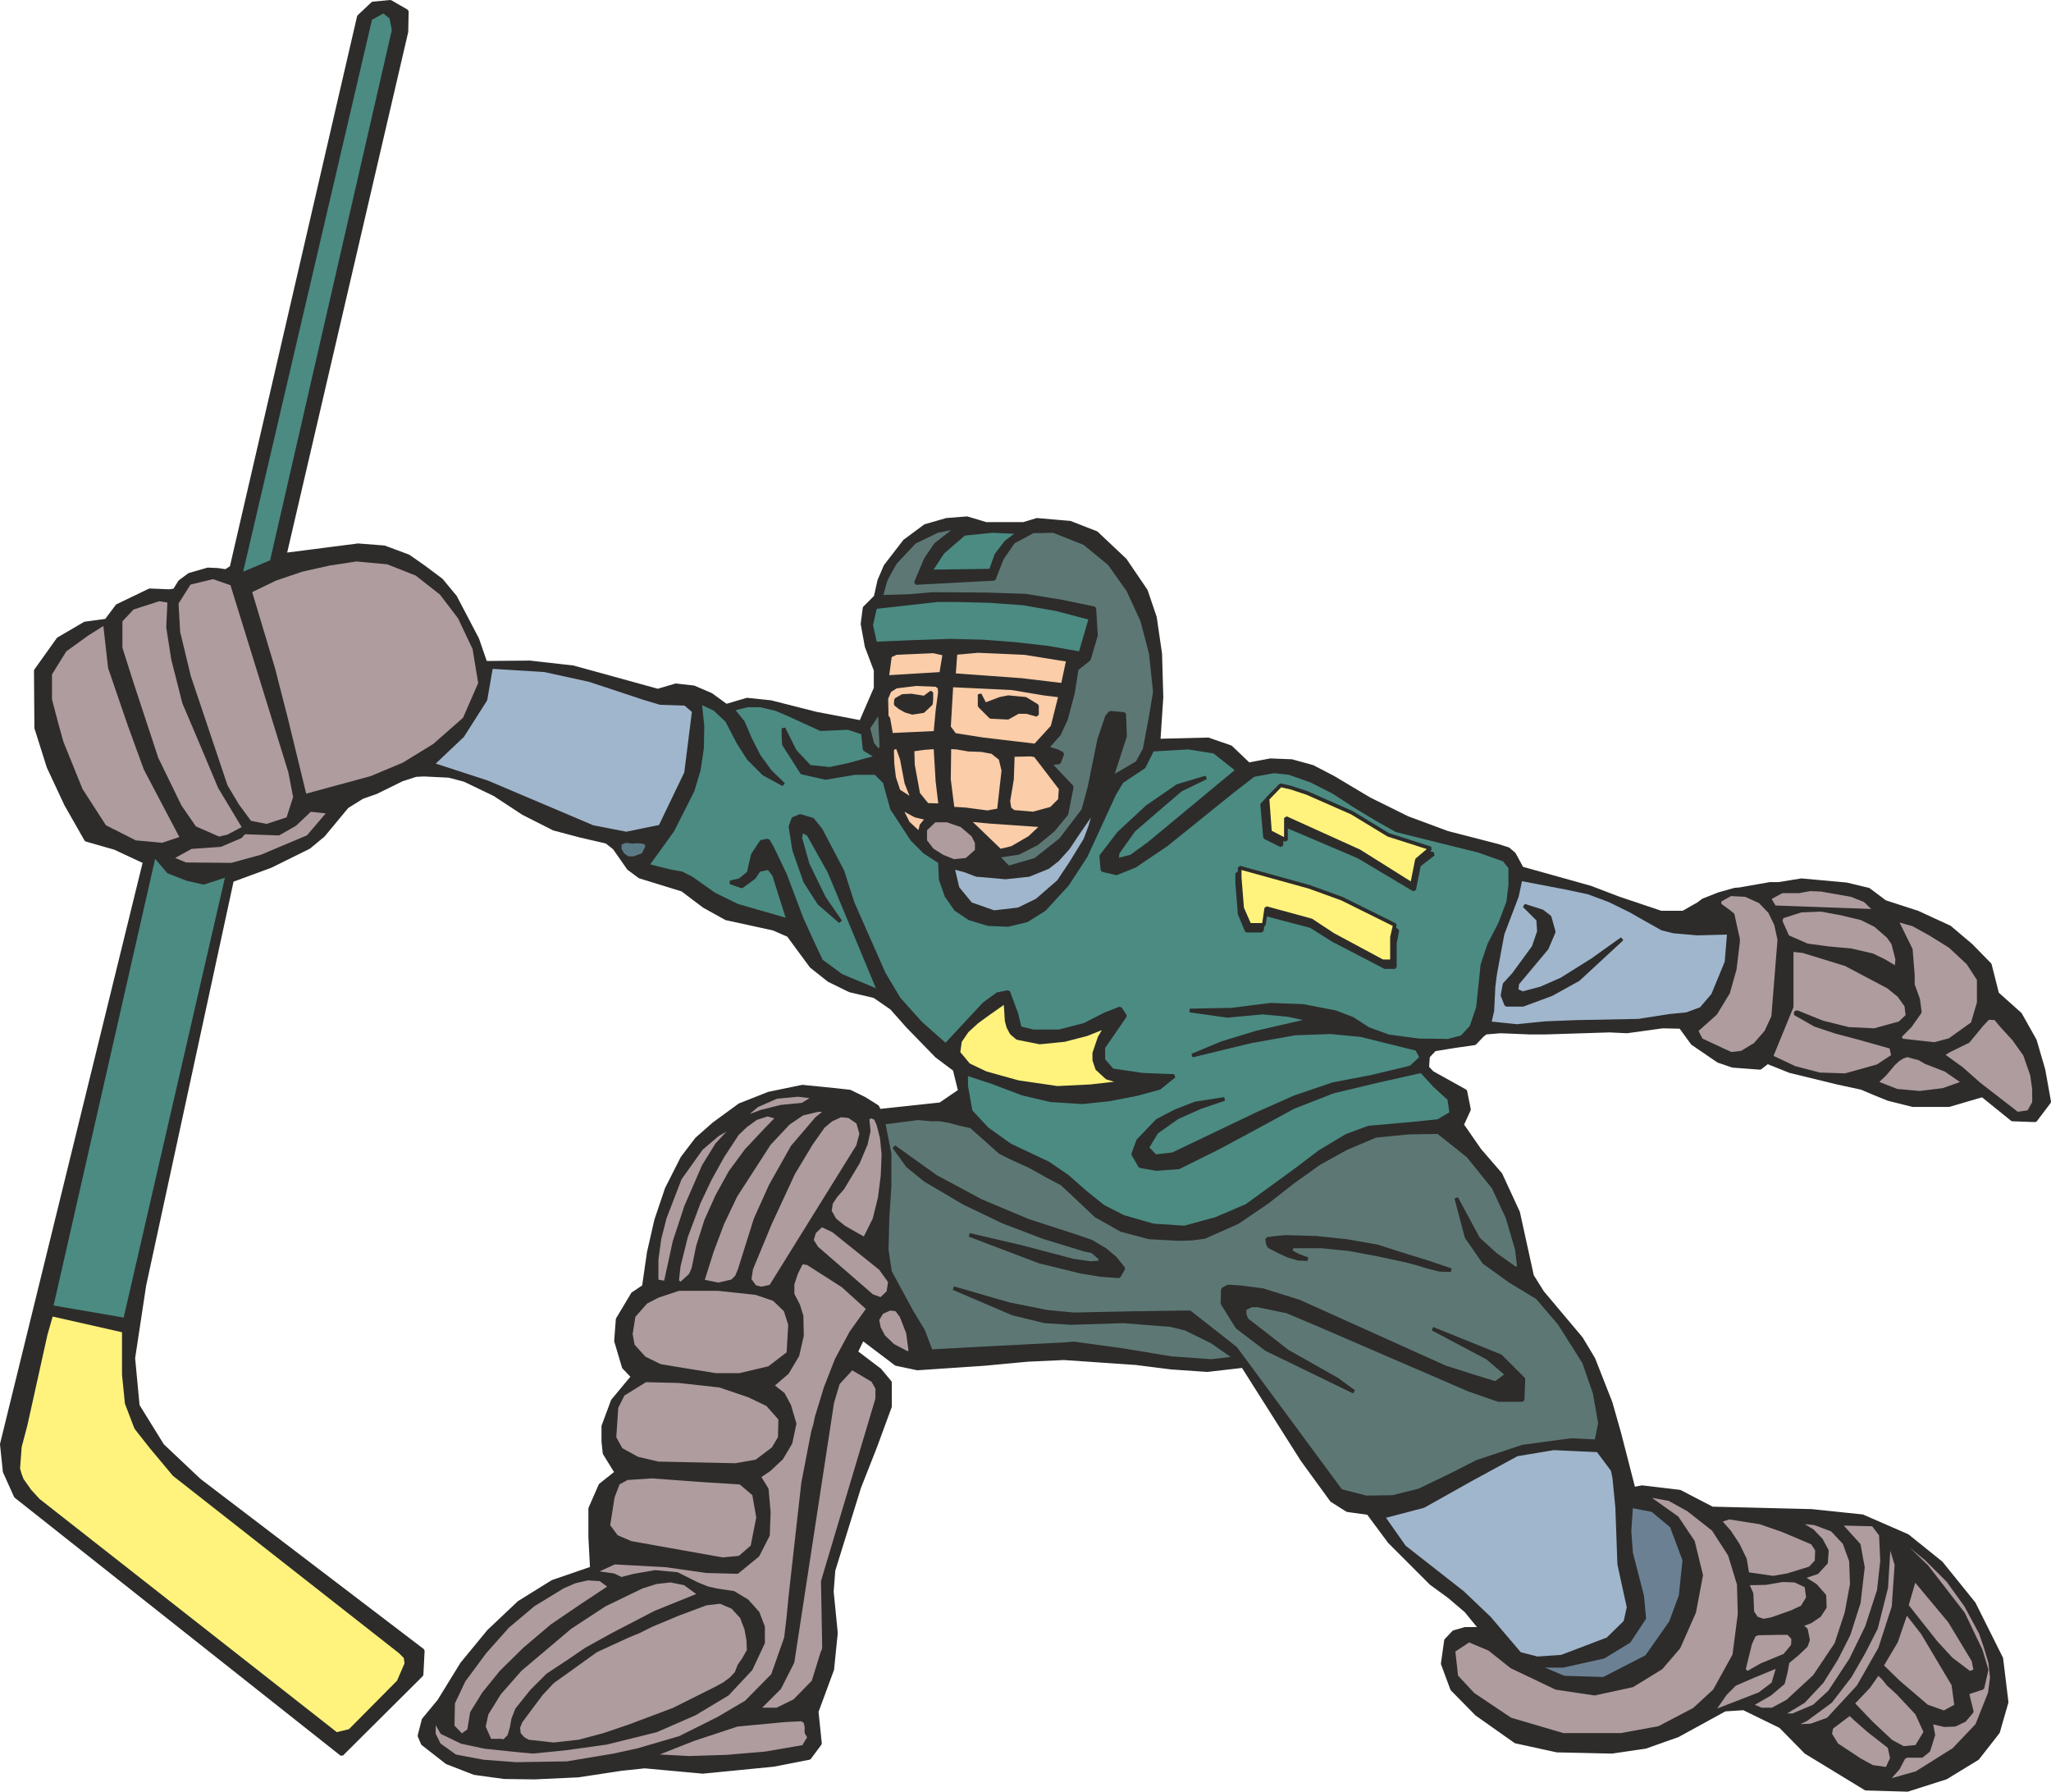
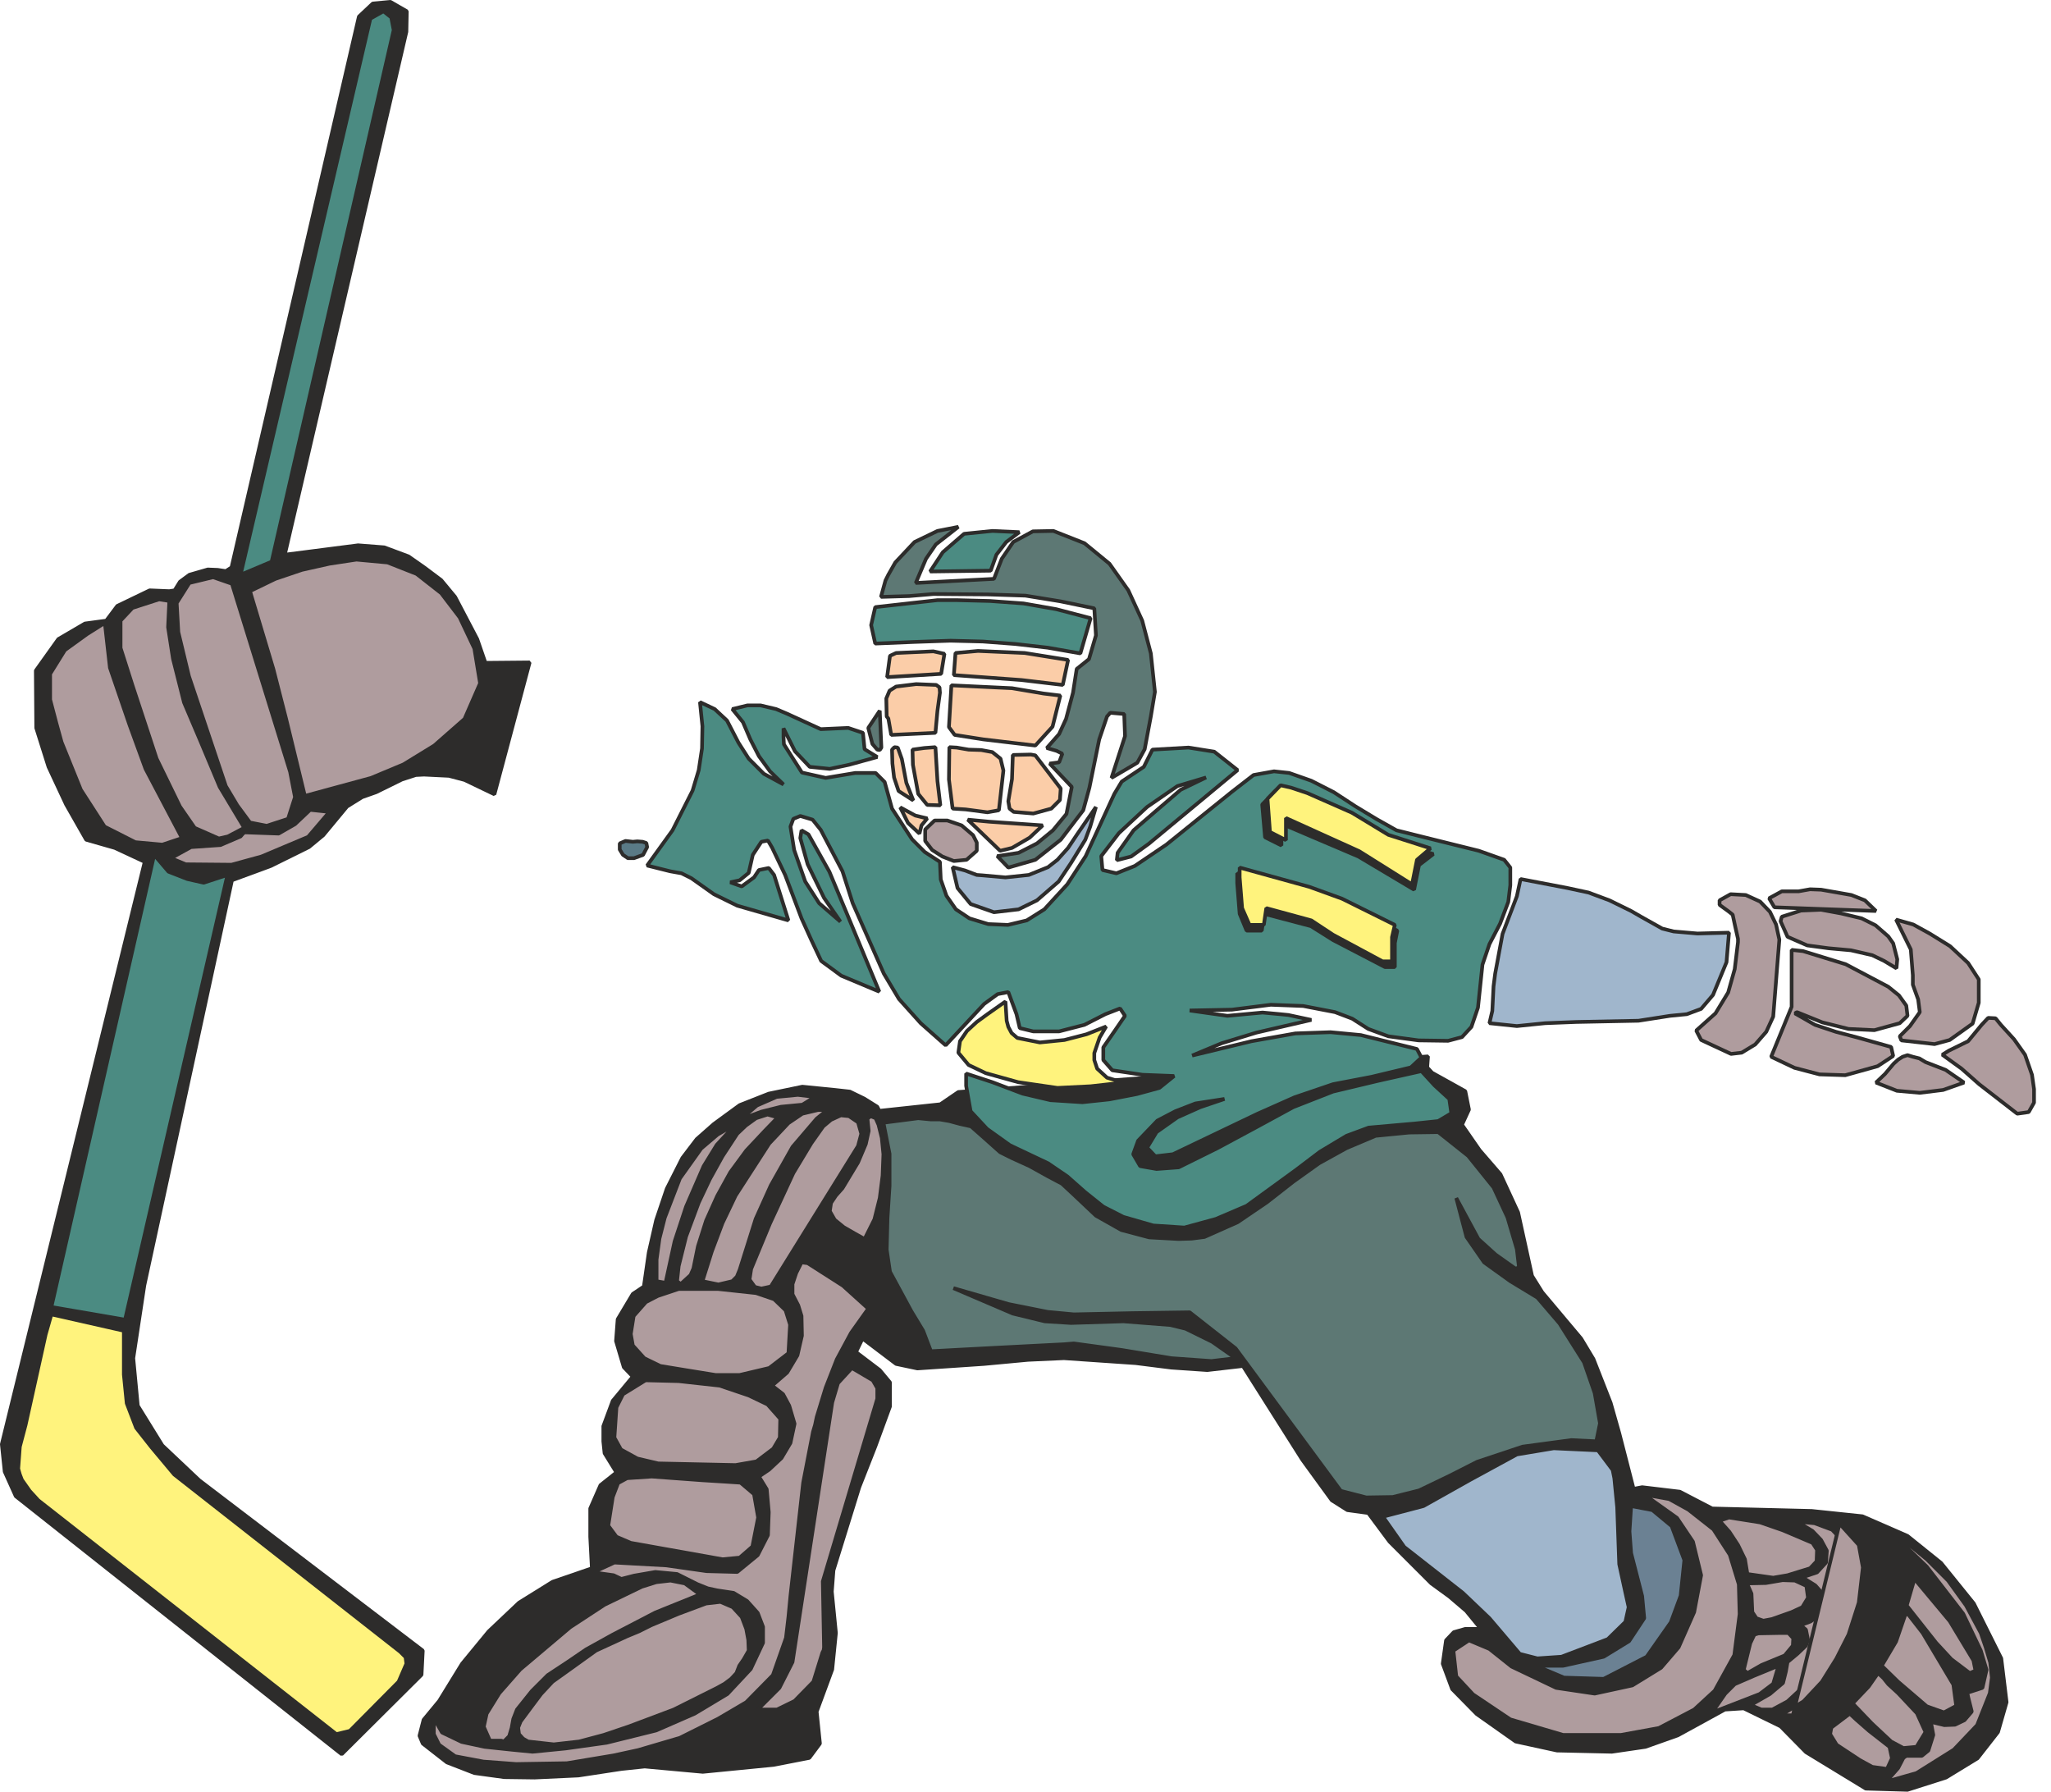
<svg xmlns="http://www.w3.org/2000/svg" width="480.855" height="419.998" viewBox="0 0 360.641 314.998">
-   <path d="m305.486 355.353 4.608 1.8 5.04 4.752 3.672 5.4 1.584 4.68.936 6.408.216 7.632-.504 7.632 8.712-.216 3.96 1.368 3.168 3.024 3.816-.72 3.744.144 3.672 1.008 3.6 1.872 6.408 3.816 6.696 3.312 6.984 2.592 8.928 2.304 1.8.576 1.008.864 1.368 2.52 12.096 3.384 4.896 1.872 7.488 2.52h3.888l2.664-1.512.864-.648 2.736-1.08 2.808-.792.864-.072 5.328-.936h1.512l4.032-.648 7.92.72 3.888.936 2.88 2.16 5.76 1.872 5.616 2.592 3.744 3.168 3.312 3.384 1.296 5.112 4.032 3.6 2.592 4.608 1.512 5.184 1.008 5.616-2.448 3.24-4.032-.144-5.256-4.248-5.904 1.728h-6.336l-4.32-1.08-2.304-.936-2.376-1.008-4.32-.936-8.28-2.016-3.96-1.584-1.296 1.008-4.824-.36-2.52-.864-4.536-3.096-2.088-2.88-3.168-.072-6.264.864-3.096-.144-11.304.36h-2.664l-5.184-.216-2.592.216-.576.432-1.368 1.44-3.528.504-3.528.576-1.152 1.224-82.224 6.408-1.008-4.104-3.168-2.376-5.112-5.256-2.808-3.168-3.024-2.088-4.32-1.008-3.672-1.8-3.096-2.448-4.032-5.472-2.664-1.152-8.28-1.8-3.888-2.16-3.816-2.88-7.488-2.304-1.944-1.44-2.52-3.6-1.368-1.08-4.68-1.08-4.608-1.224-5.4-2.736-5.04-3.312 6.192-23.184 7.632.864 14.904 4.104 3.168-.936 3.168.36 3.024 1.296 2.664 1.944 3.672-1.08 4.176.432 7.92 2.016 7.92 1.512 2.592-5.976v-3.168l-1.584-4.176-.72-3.96.36-2.808 1.656-1.656.288-.288.648-2.88 1.08-2.52 3.384-4.392 3.6-2.664 3.744-1.08 3.6-.288 3.384 1.008h6.552l2.376-.72z" style="fill:#2d2c2b;stroke:#2d2c2b;stroke-width:.648;stroke-linejoin:bevel;stroke-miterlimit:10.433" transform="translate(-117.316 -263.446)" />
  <path d="m368.27 451.113.864.936 5.832 3.24.648 3.24-1.224 2.664 3.096 4.464 3.672 4.248 3.096 6.696 2.448 11.16 1.8 2.88 6.84 8.136 2.16 3.6 3.024 7.704 1.512 5.328 2.52 9.792 1.512-.288 6.624.792 5.688 2.952 17.496.432 8.928.936 7.92 3.456 5.904 4.752 5.76 7.128 4.824 9.648.936 7.704-1.512 5.256-3.6 4.608-5.544 3.384-6.768 2.16-7.344-.216-10.512-6.408-4.464-4.536-6.48-3.168-3.312.216-8.28 4.536-5.688 2.016-5.904.864-9.648-.216-7.272-1.584-6.84-4.824-4.32-4.392-1.656-4.464.576-4.104 1.368-1.44 2.016-.576h2.736l-2.592-3.168-2.952-2.52-3.168-2.304-7.344-7.344-3.744-5.04-3.672-.504-2.736-1.728-5.184-7.128-10.44-16.488-6.264.72-6.336-.432-6.264-.792-12.6-.864-6.336.288-7.704.72-11.736.792-3.744-.792-5.904-4.464-1.152 2.376 4.176 3.168 1.8 2.16v4.248l-2.592 7.056-2.808 7.128-4.536 14.616-.288 3.744.72 7.272-.648 6.408-2.736 7.416.576 5.616-1.872 2.52-6.264 1.224-12.456 1.224-10.224-.936-4.104.432-7.56 1.152-7.704.36-5.328-.072-5.256-.72-4.824-1.872-4.248-3.312-.576-1.368.72-2.808 2.736-3.312 4.032-6.552 4.68-5.688 5.328-5.04 5.904-3.672 6.912-2.376-.288-5.544v-4.968l1.8-4.104 2.808-2.232-2.088-3.384-.216-2.088v-2.664l1.656-4.464 3.528-4.248-1.584-1.656-1.368-4.608.288-3.816 2.664-4.464 1.944-1.296.864-5.976 1.296-5.688 1.872-5.544 2.736-5.4 2.52-3.312 3.024-2.664 4.536-3.312 5.112-2.016 5.904-1.224 5.76.576 2.592.288 2.52 1.224 2.304 1.44.36.72 10.728-1.152 3.168-2.16 82.584-6.264zm-169.272-50.544-2.736-.72-4.392-.216-1.44.072-2.448.792-4.536 2.232-2.448.864-2.664 1.656-4.176 5.04-2.52 2.088-6.696 3.312-6.84 2.52-15.408 71.208-1.944 12.816.792 8.352 4.32 6.984 6.48 6.12 39.312 29.952-.216 4.248-14.04 13.968-57.312-45.36-1.944-4.32-.504-4.824 25.128-102.384-5.256-2.448-5.04-1.44-3.528-6.192-3.096-6.624-2.16-6.84-.072-10.08 3.96-5.544 4.68-2.736 3.744-.504 1.944-2.592 5.688-2.736 3.456.144.936-.144.936-1.512 1.656-1.224 3.24-.936 1.728.072 1.44.216 1.008-.648 22.392-96.84 2.448-2.304 3.096-.288 2.88 1.656-.072 3.6-21.384 91.944 3.384-.432 9.504-1.224 4.608.36 4.248 1.584 2.88 2.016 2.88 2.16 2.448 2.952 3.888 7.416 1.44 4.176 7.776-.072-6.192 23.184z" style="fill:#2d2c2b;stroke:#2d2c2b;stroke-width:.648;stroke-linejoin:bevel;stroke-miterlimit:10.433" transform="translate(-117.316 -263.446)" />
  <path d="m283.094 360.537-2.232 3.384 10.656-.144 1.008-2.808 1.728-2.232 2.304-1.728-4.752-.216-4.968.504z" style="fill:#4b8b82;stroke:#2d2c2b;stroke-width:.648;stroke-linejoin:bevel;stroke-miterlimit:10.433" transform="translate(-117.316 -263.446)" />
  <path d="m298.934 356.865-3.456 1.872-2.016 2.952-1.368 3.528-13.752.72 1.8-4.248 1.728-2.52 3.96-3.096-3.672.72-4.032 1.944-3.384 3.6-1.224 2.16-.504 1.008-.792 2.88 4.968-.144 4.248-.36 9.576.072 6.624.216 6.192 1.008 5.904 1.224.288 4.752-1.224 4.176-2.16 1.728-.648 4.176-1.224 4.608-1.224 2.664-2.16 2.448 1.728.504 1.008.504-.576 1.512-1.656.216 3.888 4.104-.936 4.752-2.376 2.88-2.808 2.304-3.24 1.656-3.744.576 1.944 2.016 4.752-1.368 4.464-3.528 3.96-5.184 1.08-3.96 1.728-8.496 1.368-4.032.576-.648 2.448.216.144 3.888-2.376 7.344 4.536-2.664 1.296-2.376 1.08-5.76.72-4.32-.72-6.768-1.512-5.76-2.448-5.328-3.312-4.68-4.392-3.6-5.472-2.16z" style="fill:#5d7874;stroke:#2d2c2b;stroke-width:.648;stroke-linejoin:bevel;stroke-miterlimit:10.433" transform="translate(-117.316 -263.446)" />
  <path d="M285.542 368.96h-3.384l-10.944 1.225-.72 3.168.72 3.24 6.912-.288 6.336-.216 5.688.144 5.688.432 5.688.648 5.76 1.008 1.8-6.192-6.048-1.584-5.76-1.008-5.904-.432z" style="fill:#4b8b82;stroke:#2d2c2b;stroke-width:.648;stroke-linejoin:bevel;stroke-miterlimit:10.433" transform="translate(-117.316 -263.446)" />
  <path d="m285.326 378.249-.288 3.888 11.88.864 7.272.864.936-4.392-7.632-1.224-8.208-.36zm-10.44 0-1.08.504-.504 3.744 9.504-.576.576-3.528-1.944-.432zm9.288 13.031 1.008 1.369 5.04.792 9.144 1.08 3.024-3.312 1.368-5.472-2.952-.36-5.544-.936-10.656-.504zm-2.016-2.88.432-3.167-.072-.936-.576-.432-3.528-.144-3.528.432-1.152.72-.576 1.368.072 3.168.288.36.504 2.88 7.776-.36zm3.384 6.48-1.296-.071-.072 5.688.648 5.112 2.304.144 3.816.504 2.016-.36.792-6.984-.504-2.088-1.44-1.152-1.944-.36-2.232-.072zm9.864 1.297-.144 4.248-.648 3.888.216 1.296.72.576 3.456.288 3.168-.864 1.512-1.512.144-2.016-4.464-5.832-.792-.144zm-15.552-1.224-2.088.288.072 2.664.936 5.112 1.584 1.944 2.304.072-.504-4.248-.36-5.976zm-4.536 7.56 2.592 1.656-1.224-3.096-.792-4.176-.72-2.016-.576-.072-.432.432.072 2.448.288 2.448z" style="fill:#fbcda8;stroke:#2d2c2b;stroke-width:.648;stroke-linejoin:bevel;stroke-miterlimit:10.433" transform="translate(-117.316 -263.446)" />
  <path d="m270.71 394.233.864 1.008.432.072.288-.432-.288-6.48-2.016 3.024z" style="fill:#5d7874;stroke:#2d2c2b;stroke-width:.648;stroke-linejoin:bevel;stroke-miterlimit:10.433" transform="translate(-117.316 -263.446)" />
  <path d="M283.886 407.697h-2.232l-1.656 1.584v2.016l1.224 1.584 1.8 1.152 2.016.792 2.232-.216 1.8-1.584v-1.44l-.648-1.296-2.016-1.728z" style="fill:#af9c9e;stroke:#2d2c2b;stroke-width:.648;stroke-linejoin:bevel;stroke-miterlimit:10.433" transform="translate(-117.316 -263.446)" />
  <path d="m291.302 407.913-3.816-.36 5.688 5.472 2.088-.504 3.096-1.8 2.304-2.16zm-15.696-2.52 1.368 2.736L278.99 410l.36-1.44 1.008-1.224-2.088-.504z" style="fill:#fbcda8;stroke:#2d2c2b;stroke-width:.648;stroke-linejoin:bevel;stroke-miterlimit:10.433" transform="translate(-117.316 -263.446)" />
  <path d="m290.078 417.345-1.008-.072-2.088-.792-2.16-.576.864 3.672 2.304 2.808 4.104 1.44 4.32-.504 3.24-1.584 3.816-3.312 2.16-3.24 2.52-4.104.864-2.304 1.008-3.456-3.312 4.824-1.584 2.376-1.872 2.088-1.656 1.296-3.384 1.368-4.104.432z" style="fill:#a0b6cc;stroke:#2d2c2b;stroke-width:.648;stroke-linejoin:bevel;stroke-miterlimit:10.433" transform="translate(-117.316 -263.446)" />
  <path d="m319.958 395.24-1.512 3.025-3.888 2.592-1.296 2.16-5.04 10.944-3.24 4.968-4.032 4.392-3.096 1.944-3.312.792-3.456-.144-3.312-1.008-2.376-1.584-1.656-2.376-1.008-2.88-.144-3.096-2.664-1.728-2.232-2.232-3.528-5.4-1.296-4.68-1.584-1.584h-3.6l-5.184.864-4.176-.936-3.168-4.968-.072-1.296v-1.512l2.016 4.032 2.592 2.736 3.528.36 3.384-.72 4.968-1.368-2.232-1.368-.288-2.88-2.592-.864-4.824.216-5.976-2.736-1.872-.792-2.736-.648h-2.304l-2.664.648 1.872 2.304 1.296 3.024 1.512 2.952 1.944 2.664 2.376 2.304-3.456-1.872-2.664-2.664-1.8-2.808-2.016-3.888-2.16-2.016-2.592-1.224.432 4.248-.072 3.888-.576 3.816-1.08 3.6-3.528 6.984-4.464 6.192 4.032 1.008 2.016.36 1.728.864 3.96 2.808 4.104 2.016 9 2.592-2.52-7.992-.936-1.224-1.728.36-.864 1.296-2.16 1.584-2.016-.72 1.656-.36 1.584-1.296.72-3.168 1.512-2.304 1.152-.216.72 1.224 2.304 4.824 2.88 7.632 1.728 3.816 1.728 3.672 3.528 2.592 6.696 2.808-4.968-11.952-3.816-9.144-3.672-6.552-1.224-.72-.216 1.368 1.296 4.608 2.88 5.904 2.88 4.176-3.744-3.24-2.448-3.816-1.944-5.544-.648-4.104.504-1.368 1.224-.504 2.16.648 1.44 1.8 3.816 7.272 1.8 5.616 5.472 12.384 2.664 4.464 3.816 4.248 4.392 3.888 6.768-7.272 2.376-1.728 1.872-.36 1.44 3.888.576 2.448 2.376.576h4.536l4.464-1.152 3.672-1.872 2.592-1.008.864 1.296-1.872 2.736-1.944 2.808v2.232l1.584 1.8 5.328.792 5.544.216-2.592 2.088-3.96 1.08-4.824.936-4.752.504-5.616-.36-4.896-1.152-5.328-2.016-4.608-1.512v2.16l.792 4.464 2.88 3.096 4.032 2.88 6.696 3.168 3.384 2.304 3.096 2.736 3.24 2.592 3.528 1.8 5.256 1.512 5.472.36 5.544-1.512 5.4-2.304 8.712-6.336 4.176-3.168 4.68-2.808 3.888-1.44 8.136-.72 4.104-.432 2.304-1.368-.36-2.52-2.592-2.376-2.304-2.52-7.704 1.728-7.848 1.872-6.984 2.736-6.624 3.6-6.696 3.6-6.84 3.384-3.888.288-2.88-.504-1.224-2.088.864-2.376 3.384-3.528 3.168-1.656 3.528-1.368 5.112-.792-4.248 1.44-4.032 1.8-3.672 2.592-1.656 2.736 1.44 1.512 3.096-.36 14.904-7.128 6.48-2.88 6.768-2.304 6.768-1.296 6.912-1.656 1.872-1.728-.792-1.512-9.864-2.448-5.328-.504-6.192.216-7.704 1.368-10.44 2.52 5.184-2.16 6.12-1.872 9.648-2.232-4.032-.864-1.44-.144-3.096-.288-6.192.576-6.624-.936 7.416-.144 6.84-.864 5.688.216 5.616 1.08 3.024 1.152 2.808 1.8 3.528 1.296 5.328.72 5.184.072 2.448-.648 1.656-1.8 1.152-3.384.792-7.56 1.224-3.6 1.872-3.6 1.44-3.816.36-2.952v-3.096l-.504-.648-.576-.72-4.464-1.584-9.288-2.304-5.184-1.296-3.456-1.944-3.816-2.304-3.744-2.448-3.96-2.016-3.888-1.368-2.664-.288-3.6.648-3.816 2.952-11.52 9.288-5.544 3.744-3.24 1.296-2.448-.576-.216-2.448 3.096-4.032 4.968-4.608 5.328-3.672 5.04-1.512-4.464 2.16-4.536 3.888-3.744 3.24-2.808 3.96-.144 1.296 2.52-.648 3.096-2.232 15.624-12.96-4.104-3.24-4.536-.72z" style="fill:#4b8b82;stroke:#2d2c2b;stroke-width:.648;stroke-linejoin:bevel;stroke-miterlimit:10.433" transform="translate(-117.316 -263.446)" />
  <path d="m289.07 443.12-1.728 1.585-1.224 1.8-.288 2.016 1.8 2.16 3.024 1.44 5.688 1.584 6.912 1.008 5.832-.288 5.76-.648-2.88-.864-1.728-1.584-.504-1.512v-1.224l.936-2.736 1.152-1.944-3.456 1.368-3.888 1.008-4.32.432-3.96-.792-1.008-.864-.576-1.08-.288-1.08-.216-3.384-3.168 2.232z" style="fill:#fff37d;stroke:#2d2c2b;stroke-width:.648;stroke-linejoin:bevel;stroke-miterlimit:10.433" transform="translate(-117.316 -263.446)" />
  <path d="m409.598 426.705-3.6-2.016-1.872-1.08-3.816-1.872-3.672-1.368-3.672-.792-8.28-1.584-.648 3.024-2.52 6.624-1.296 6.984-.288 2.232-.216 4.32-.504 2.16 4.824.504 4.968-.504 5.472-.216 10.944-.216 5.544-.864 2.952-.288 2.52-.936 2.088-2.448 2.376-5.76.432-5.184-5.544.144-4.176-.36z" style="fill:#a0b6cc;stroke:#2d2c2b;stroke-width:.648;stroke-linejoin:bevel;stroke-miterlimit:10.433" transform="translate(-117.316 -263.446)" />
  <path d="m421.622 420.657-1.944 1.08v.792l1.584 1.152.72.576.432 2.016.504 2.232v.576l-.576 4.752-1.152 4.104-2.232 3.672-3.384 3.024.864 1.656 5.256 2.448 1.872-.216 2.376-1.44 1.944-2.232 1.224-2.664 1.08-13.536-.576-2.664-1.08-2.232-1.728-1.8-2.52-1.152zm13.968-.864-2.016.36h-2.952l-2.232 1.224.936 1.584 17.856.648-1.944-1.872-2.376-.936-5.328-.936zm5.472 4.247-3.528-.647-3.528.144-3.384 1.08-.216.792 1.224 2.736 3.456 1.512 3.744.504 3.96.36 3.744.864 2.088 1.008 2.16 1.296.144-1.584-.72-2.808-.864-1.224-2.232-1.944-2.448-1.224zm.792 8.929-7.488-2.304-2.016-.216v10.008l-3.6 8.784 4.104 1.944 4.392 1.152 4.536.144 5.688-1.584 2.736-1.8-.36-1.584-5.904-1.656-3.816-1.008-3.672-1.224-3.528-2.016.36-.216 4.464 1.8 4.608 1.152 4.536.216 4.464-1.224 1.368-1.296-.216-1.8-1.296-1.8-1.872-1.512z" style="fill:#af9c9e;stroke:#2d2c2b;stroke-width:.648;stroke-linejoin:bevel;stroke-miterlimit:10.433" transform="translate(-117.316 -263.446)" />
  <path d="m453.734 425.985-3.024-.864 2.592 5.256.36 4.536v1.656l.936 2.592.288 2.232-1.728 2.448-1.8 1.8.288.72 5.832.648 2.664-.72 4.032-2.88 1.08-3.672v-4.104l-1.872-2.88-3.168-2.952-3.6-2.232zm14.472 16.488-1.296-.072-1.152 1.224-2.376 2.88-3.384 1.656-1.152.72 3.384 2.448 3.096 2.736 6.696 5.184 2.016-.288.936-1.656v-2.376l-.36-2.52-1.224-3.528-1.944-2.736-2.304-2.52zm-14.544 6.767-.936-.287-.864.288-.792.504-.792.72-1.512 1.8-1.584 1.512 3.672 1.44 4.032.36 4.104-.504 3.672-1.296-3.24-2.232-3.528-1.368-1.08-.648z" style="fill:#af9c9e;stroke:#2d2c2b;stroke-width:.648;stroke-linejoin:bevel;stroke-miterlimit:10.433" transform="translate(-117.316 -263.446)" />
  <path d="m284.246 460.545-1.656-.288h-1.584l-2.232-.216-6.12.792 1.08 5.472v5.616l-.36 5.616-.144 5.616.576 3.888 3.744 6.912 2.088 3.456 1.368 3.6 10.8-.576 12.6-.648 1.728-.144 8.424 1.152 8.712 1.44 7.056.504 4.248-.504-4.104-2.88-4.68-2.304-2.664-.648-8.28-.648-9.216.288-4.608-.288-5.616-1.368-10.44-4.464 9.72 2.808 6.84 1.368 4.608.432 10.224-.216 10.152-.144 8.064 6.336 18.504 25.056 4.464 1.152 4.68-.072 4.608-1.152 5.4-2.592 4.824-2.448 7.992-2.664 8.568-1.152 4.392.216.648-3.168-.936-5.328-1.872-5.4-4.32-6.84-3.888-4.536-4.752-2.88-4.608-3.312-3.096-4.464-1.8-6.84 3.888 7.2 3.024 2.736 3.456 2.448.432-.072.216-.288-.36-3.024-1.656-5.616-2.448-5.256-4.464-5.544-5.256-4.176-5.112.072-5.904.576-5.112 2.16-4.824 2.664-4.536 3.24-4.608 3.6-5.184 3.528-5.832 2.592-2.232.288-2.304.072-5.184-.288-4.896-1.296-4.464-2.52-3.888-3.672-2.088-1.944-2.448-1.296-3.24-1.8-3.168-1.44-2.016-1.008-3.312-2.952-1.8-1.584-1.944-.432z" style="fill:#5d7874;stroke:#2d2c2b;stroke-width:.648;stroke-linejoin:bevel;stroke-miterlimit:10.433" transform="translate(-117.316 -263.446)" />
  <path d="m258.398 457.665 2.232-1.368-3.024-.36-3.744.36-3.456 1.512-2.88 2.448 3.672-1.368 3.456-.864zm9.792 10.152-2.736 4.536-1.152 1.296-.864 1.296-.216 1.44.864 1.512 1.584 1.296 1.872 1.08 1.8 1.008 1.728-3.456.936-3.744.504-3.96.144-3.744-.288-2.88-.576-2.304-.504-1.152-.864-.36-.576.432.216 2.16-.504 2.304zm-30.24 7.776 3.096-7.128 2.304-3.744 3.384-3.672-3.24 1.872-2.88 2.448-3.744 5.256-2.664 6.912-.936 3.672-.504 3.672v3.816l1.584.288 1.584-7.272z" style="fill:#af9c9e;stroke:#2d2c2b;stroke-width:.648;stroke-linejoin:bevel;stroke-miterlimit:10.433" transform="translate(-117.316 -263.446)" />
  <path d="m254.078 459.897-1.8-.504-2.016.648-1.8 1.296-1.512 1.44-2.592 3.96-2.232 4.032-1.944 4.104-2.232 5.976-1.296 5.184-.288 2.664.648.504 1.728-1.584.504-1.152.792-3.888 1.44-4.536 1.944-4.32 2.304-4.176 2.808-3.816 3.312-3.528zm6.84.216 1.872-1.512h-1.656l-2.736.648-2.448 1.656-3.384 3.6-5.904 9.144-2.304 4.824-1.872 4.968-1.656 5.256 2.808.576 2.448-.576.792-.792.504-1.224 2.808-8.928 2.664-5.904 3.816-6.768zm2.52.216-1.368 1.152-2.088 2.952-3.168 5.256-4.104 8.856-3.312 7.992-.288 1.872.936 1.296 1.152.288 1.656-.36 15.336-24.696.576-2.16-.576-2.016-1.584-1.08-1.44-.144zm-26.784 29.736-3.672 1.224-2.088 1.08-2.16 2.448-.504 3.168.36 2.016 2.016 2.232 2.808 1.368 4.824.792 4.896.792h4.248l5.184-1.224 3.384-2.592.288-5.04-.792-2.52-2.016-1.944-3.168-1.08-6.696-.72zm7.2 16.992-7.2-.792-5.832-.144-3.96 2.448-1.152 2.304-.36 5.328 1.152 2.088 2.88 1.584 3.672.864 13.608.288 3.672-.648 2.952-2.232 1.152-1.944.072-3.312-2.232-2.52-3.312-1.584zm-3.096 16.632-8.856-.648-4.32.288-1.584.864-.936 2.448-.792 5.04 1.44 1.944 2.52 1.08 16.128 2.88 3.024-.288 2.232-1.944 1.008-5.112-.72-4.104-2.376-2.016-2.16-.144z" style="fill:#af9c9e;stroke:#2d2c2b;stroke-width:.648;stroke-linejoin:bevel;stroke-miterlimit:10.433" transform="translate(-117.316 -263.446)" />
  <path d="m259.334 485.529-1.08-.144-.936 1.872-.648 1.944v1.8l1.008 1.944.576 1.872.072 3.456-.792 3.456-1.8 3.024-2.664 2.304 1.944 1.512 1.08 2.016.936 3.168-.72 3.384-1.584 2.664-2.16 2.016-1.8 1.224 1.368 2.232.36 4.032-.144 4.032-1.8 3.528-3.6 2.952-5.4-.144-7.056-1.008-9.144-.504-3.744 1.728 3.6.504 1.368.648 2.232-.576 3.744-.648 3.816.36 3.6 1.8 1.8.72 1.656.36 2.88.432 2.376 1.44 1.872 2.088.936 2.448v2.808l-2.16 4.608-4.104 4.392-5.76 3.456-6.768 2.952-8.712 2.16-7.2 1.008-5.832.576-3.672-.36-4.752-.504-4.032-.864-3.456-1.656-1.44-2.52v2.808l.936 1.872 2.808 2.016 4.968.936 5.76.432 8.928-.144 8.208-1.368 4.32-.936 7.344-2.16 6.768-3.384 4.896-2.88 4.68-4.752 2.304-6.552.432-3.672.36-3.744 2.232-19.872 1.728-8.928.36-1.224.288-1.368 1.584-5.184 1.944-4.968 2.52-4.68 3.024-4.248-4.464-4.032z" style="fill:#af9c9e;stroke:#2d2c2b;stroke-width:.648;stroke-linejoin:bevel;stroke-miterlimit:10.433" transform="translate(-117.316 -263.446)" />
  <path d="m267.11 503.96-2.448 2.665-1.008 3.384-6.984 45.648-2.304 4.536-3.816 3.816h3.384l3.096-1.512 3.312-3.384 1.584-5.112.216-.432.072-.504-.144-7.704-.072-3.888 9.576-32.112v-1.872l-.792-1.368zm-25.632 41.4-4.824 1.8-4.824 2.017-2.16 1.08-2.088.864-5.472 2.52-5.112 3.672-2.52 1.8-2.016 2.16-1.728 2.304-1.872 2.52-.432 1.08.144 1.152.72.792.864.504 4.536.504 4.464-.504 4.32-1.152 4.464-1.512 7.848-2.952 7.632-3.816 1.296-.72 1.152-.864.936-1.008.504-1.296.792-1.152.864-1.512-.072-1.872-.36-1.944-.792-2.088-1.584-1.728-2.16-.936z" style="fill:#af9c9e;stroke:#2d2c2b;stroke-width:.648;stroke-linejoin:bevel;stroke-miterlimit:10.433" transform="translate(-117.316 -263.446)" />
  <path d="m230.174 542.409-6.552 3.168-6.048 3.96-8.784 7.416-3.672 4.176-2.232 3.6-.504 2.304 1.08 2.448h2.016l.432.144.936-.936.432-1.44.288-1.584.648-1.656 2.592-3.24 2.808-2.808 3.6-2.376 3.168-2.16 4.68-2.592 7.488-3.888 7.848-3.168-2.664-1.944-2.52-.504-2.52.288z" style="fill:#af9c9e;stroke:#2d2c2b;stroke-width:.648;stroke-linejoin:bevel;stroke-miterlimit:10.433" transform="translate(-117.316 -263.446)" />
-   <path d="m211.094 545.577-4.536 3.816-4.032 4.536-3.672 4.968-1.872 3.96-.072 4.104 1.584 1.656 1.296-.936.504-3.096 2.088-3.384 3.096-3.816 4.104-4.032 4.752-4.032 5.184-3.528 5.112-3.384-1.728-1.296-2.232-.144-2.232.504-2.16.936zm35.856 21.096-7.632 2.52-7.488 2.952 6.696.36 6.624-.216 6.768-.576 6.696-1.152.504-.864.504-.792-.504-.864v-1.08l-.216-.864-.648-.36-2.88.144zm14.832-87.84-1.296 1.224-.432 1.44.864 1.368 9.72 8.424 1.584.576 1.296-1.224.288-1.872-1.656-2.304-8.352-6.696zm14.04 15.984-.864-1.152-1.152-.144-1.44.648-.792 1.296.288 1.44.792 1.512L274.31 500l2.448 1.296h.432l.216-.288-.432-3.24z" style="fill:#af9c9e;stroke:#2d2c2b;stroke-width:.648;stroke-linejoin:bevel;stroke-miterlimit:10.433" transform="translate(-117.316 -263.446)" />
  <path d="m384.038 519.153-8.208 4.464-8.208 4.608-7.128 1.872 3.744 5.328 10.296 8.064 4.68 4.464 5.328 6.264 3.096.792 4.248-.288 8.136-3.096 3.096-3.024.576-2.592-.576-2.592-1.08-4.968-.36-10.008-.504-5.112-.288-1.44-2.592-3.456-7.776-.36z" style="fill:#a0b6cc;stroke:#2d2c2b;stroke-width:.648;stroke-linejoin:bevel;stroke-miterlimit:10.433" transform="translate(-117.316 -263.446)" />
  <path d="m407.87 528.945-3.744-.72-.288 4.464.288 3.816 1.944 7.56.36 3.888-2.664 4.032-4.464 2.736-7.128 1.584h-4.824l4.968 2.088 6.984.216 7.56-3.888 4.248-6.048 1.728-4.68.648-6.264-2.232-5.976z" style="fill:#6b8193;stroke:#2d2c2b;stroke-width:.648;stroke-linejoin:bevel;stroke-miterlimit:10.433" transform="translate(-117.316 -263.446)" />
  <path d="m410.822 527-4.392-.791 5.76 4.104 2.808 4.176 1.44 5.904-1.224 6.48-2.736 6.192-3.096 3.6-5.04 3.096-6.624 1.44-6.768-1.008-7.848-3.744-3.888-3.096-3.6-1.512-2.736 1.8.504 4.536 2.952 3.168 6.552 4.392 9.288 2.736h10.152l6.696-1.224 6.192-3.24 3.6-3.312 3.456-6.264.936-7.2-.144-5.256-1.584-5.184-2.88-4.464-4.392-3.456zm14.184 3.817-3.672-.576-1.656.576 1.728 1.944 1.512 2.304 1.224 2.52.432 2.592 4.536.648 2.52-.432 3.96-1.224 1.152-1.224.072-2.016-.792-1.224-5.256-2.232-3.96-1.368zm1.512 19.8-.72.216-.72 1.512-1.152 4.68.648.576 2.52-1.44 4.032-1.656 1.44-1.728.072-1.296-.864-.936h-1.368zm-2.016-8.784.792 1.8.144 3.24.72 1.08 1.224.432 1.512-.288 3.456-1.224 1.872-.864 1.008-1.656-.288-2.088-2.016-.936-2.16-.072-2.952.504zm2.232 19.44 2.376-1.8.936-3.168-4.392 1.8-3.312 1.44-1.656 1.656-2.304 3.312z" style="fill:#af9c9e;stroke:#2d2c2b;stroke-width:.648;stroke-linejoin:bevel;stroke-miterlimit:10.433" transform="translate(-117.316 -263.446)" />
  <path d="m436.382 531.249-3.096-.288 2.736 1.656 1.512 1.584 1.008 1.872-.144 2.088-1.584 1.728-2.592.864 2.304 1.44 1.584 1.8.072 2.016-.936 1.44-1.584 1.08-1.728.648.936.792.36 1.8-.36 1.008-1.512 1.44-1.728 1.44-.288 1.656-.504 2.016-2.304 1.944-3.384 1.944 1.872.792h1.944l2.664-1.44 4.752-4.392 3.816-5.688 1.8-5.472.936-5.04-.144-4.104-1.152-3.168-2.16-2.304z" style="fill:#af9c9e;stroke:#2d2c2b;stroke-width:.648;stroke-linejoin:bevel;stroke-miterlimit:10.433" transform="translate(-117.316 -263.446)" />
-   <path d="m440.774 531.32 3.384 3.745.72 3.96-.72 6.192-1.8 5.616-2.16 4.248-2.52 4.032-3.24 3.456-4.032 2.448h2.16l3.744-1.584 2.736-2.52 3.744-5.688 2.808-5.76 2.088-6.408.576-5.184-.216-4.608-1.368-1.8z" style="fill:#af9c9e;stroke:#2d2c2b;stroke-width:.648;stroke-linejoin:bevel;stroke-miterlimit:10.433" transform="translate(-117.316 -263.446)" />
-   <path d="m450.782 538.52-1.296-4.247-.504 8.28-1.8 7.128-2.16 4.248-2.448 4.248-3.384 4.392-4.32 3.168-2.52 1.224 3.384-.144 3.024-1.08 5.328-5.76 3.816-6.696 2.376-7.344z" style="fill:#af9c9e;stroke:#2d2c2b;stroke-width:.648;stroke-linejoin:bevel;stroke-miterlimit:10.433" transform="translate(-117.316 -263.446)" />
+   <path d="m440.774 531.32 3.384 3.745.72 3.96-.72 6.192-1.8 5.616-2.16 4.248-2.52 4.032-3.24 3.456-4.032 2.448h2.16z" style="fill:#af9c9e;stroke:#2d2c2b;stroke-width:.648;stroke-linejoin:bevel;stroke-miterlimit:10.433" transform="translate(-117.316 -263.446)" />
  <path d="m456.11 538.88 6.408 8.28 3.096 6.48 1.008 3.385-.72 3.168-2.664.864.144.72.648 2.592-1.296 1.512-1.656.792-1.872.072-2.376-.576.432 2.304-.864 2.736-1.152.936h-2.736l-.504.36-.936 1.8-2.088 2.376 5.328-1.512 6.552-4.104 4.104-4.32 2.232-5.616.36-2.736-.288-2.664-.792-2.664-.864-2.52-2.592-4.824-3.168-4.392-3.744-3.744-4.392-3.6-1.872-1.224 2.448 2.448z" style="fill:#af9c9e;stroke:#2d2c2b;stroke-width:.648;stroke-linejoin:bevel;stroke-miterlimit:10.433" transform="translate(-117.316 -263.446)" />
  <path d="m453.95 541.04-1.368 4.68 5.184 6.553 2.664 2.88 3.24 2.448 1.008-.432-.36-1.8-4.176-6.912zm-.576 6.913-.504-.648-.504-.072-1.656 4.824-2.52 4.248 2.88 2.808 5.04 4.32 3.024 1.08 2.16-1.152-.504-3.744-5.4-9.072zm-4.032 11.592-.864-1.08-.936-.864-1.656 2.376-2.808 2.952 3.384 3.528 3.384 3.168 2.16 1.152 2.304-.216 1.584-2.592-1.512-3.312-3.312-3.528zm-5.688 6.192-1.08-1.008-3.24 2.448-.216 1.152 1.152 1.872 4.032 2.664 2.232 1.224 2.592.36.864-1.872-.432-2.016-3.6-2.808z" style="fill:#af9c9e;stroke:#2d2c2b;stroke-width:.648;stroke-linejoin:bevel;stroke-miterlimit:10.433" transform="translate(-117.316 -263.446)" />
-   <path d="m233.414 387.033-2.88-.864-9.576-3.168-7.92-1.728-9.36-.576-1.008 5.76-4.032 6.336-5.328 5.04 9.72 3.168 18.504 7.848 5.904 1.152 5.976-1.224 4.536-9.432 1.368-10.872-1.512-1.296z" style="fill:#a0b6cc;stroke:#2d2c2b;stroke-width:.648;stroke-linejoin:bevel;stroke-miterlimit:10.433" transform="translate(-117.316 -263.446)" />
  <path d="m175.238 362.553-4.824 1.08-4.68 1.584-4.464 2.16 4.104 13.68 2.232 8.712 3.312 13.608 11.664-3.168 5.688-2.376 5.4-3.312 5.328-4.68 2.736-6.264-1.008-6.12-2.592-5.472-3.24-4.248-4.32-3.384-5.112-2.016-5.472-.504zm-24.624 3.384-2.232 3.528.288 5.112 1.872 7.776 6.48 19.296 2.016 3.384 2.232 3.024 2.952.576 3.744-1.224 1.224-3.816-.864-4.464-10.224-33.048-3.312-1.152z" style="fill:#af9c9e;stroke:#2d2c2b;stroke-width:.648;stroke-linejoin:bevel;stroke-miterlimit:10.433" transform="translate(-117.316 -263.446)" />
  <path d="M138.518 372.56v4.825l2.088 6.552 4.248 12.888 4.104 8.424 2.592 3.744 4.248 1.872 1.584-.36 2.88-1.512-4.32-7.2-3.384-8.064-2.88-6.768-1.944-7.704-.864-5.544.216-4.608-1.8-.288-4.68 1.512zm-9.792 5.185-2.592 4.176v4.536l1.08 4.104.936 3.384 3.384 8.352 4.176 6.48 5.4 2.736 4.752.432 3.456-1.152-6.408-12.168-2.808-7.704-3.456-10.08-.864-7.632h-.432l-2.736 1.728z" style="fill:#af9c9e;stroke:#2d2c2b;stroke-width:.648;stroke-linejoin:bevel;stroke-miterlimit:10.433" transform="translate(-117.316 -263.446)" />
  <path d="m159.614 410.505-3.528 1.512-5.184.36-3.528 1.944 2.592 1.08 8.064.072 5.256-1.44 8.208-3.456 3.744-4.392-3.384-.36-2.664 2.52-2.88 1.656-5.976-.216-.288.216z" style="fill:#af9c9e;stroke:#2d2c2b;stroke-width:.648;stroke-linejoin:bevel;stroke-miterlimit:10.433" transform="translate(-117.316 -263.446)" />
  <path d="m159.614 364.497 5.472-2.304 21.456-93.456-.432-2.232-1.368-1.08-2.304 1.296zm-15.192 49.248-18.072 79.488 12.96 2.232 18-78.192-4.176 1.368-2.88-.648-3.312-1.296z" style="fill:#4b8b82;stroke:#2d2c2b;stroke-width:.648;stroke-linejoin:bevel;stroke-miterlimit:10.433" transform="translate(-117.316 -263.446)" />
  <path d="m126.35 494.529-1.008 3.528-3.528 15.912-1.008 3.816-.288 3.888.288 1.008.36.936 1.368 1.944 1.512 1.656 52.416 41.112 2.376-.576 8.568-8.64 1.368-3.168-.144-1.152-.936-.936-39.744-31.176-4.032-4.824-2.664-3.384-1.656-4.32-.504-5.04v-7.704z" style="fill:#fff37d;stroke:#2d2c2b;stroke-width:.648;stroke-linejoin:bevel;stroke-miterlimit:10.433" transform="translate(-117.316 -263.446)" />
-   <path d="m291.518 389.48-1.944-1.943v-2.016l.936 1.8 2.664-1.008 1.44-.288 3.024.288 2.016 1.224v1.584l-1.8-.504h-1.512l-1.8 1.008zm-13.752-.72-1.224-.36-1.008-.575-.72-.576.072-.792 1.152-.648 1.512-.072 2.304.36 1.152-.864h.072v1.224l-.072.72-1.368 1.296zm65.592 92.16 5.328.145 5.472.576 5.328.936 5.184 1.656 3.744 1.152 4.032 1.368-2.016-.072-2.016-.504-1.872-.576-1.872-.504-5.04-1.08-4.968-.936-4.968-.504h-5.04l-.288.288-.072.648 1.368.72 1.584.576-1.656-.072-1.728-.504-1.728-.792-1.656-.864-.216-.432-.144-.864 1.584-.216zm2.448 11.377 25.56 11.52 4.968 1.584 3.96 1.224 2.016-1.512-3.456-2.952-9.648-5.112 11.952 4.824 4.032 4.032-.144 3.672h-4.248l-5.184-1.8-27-11.664-4.968-2.088-5.184-1.08h-1.08l-1.224.576v1.008l.36.936 3.168 2.448 3.96 3.096 8.784 4.968 2.952 2.16-15.408-7.488-5.112-3.888-2.592-4.176.072-2.448.936-.504 2.232.144 3.888.504zm-58.032-11.737 9 2.089 9.288 2.448 3.096.432 1.584-.144.072-.72-1.44-1.224-1.368-.288-7.272-2.232-6.984-2.664-6.912-3.312-6.84-4.032-3.096-2.52-2.376-3.312 7.344 5.256 7.92 4.248 8.208 3.456 8.856 2.88 2.304.792 2.448 1.44 1.8 1.512 1.44 1.8-.792 1.368-3.024-.216-3.6-.576-7.344-1.8zm100.512-43.343 3.6-1.584 5.4-3.384 5.256-3.744-7.704 7.128-4.68 2.592-5.04 1.872h-2.952l-.648-1.656.36-1.944 1.584-1.728 3.528-4.824.936-2.736-.144-2.088-2.448-2.448 3.168 1.008 1.296 1.008.72 2.592-1.224 2.88-5.184 6.192-.144 1.224 1.08.504z" style="fill:#2d2c2b;stroke:#2d2c2b;stroke-width:.648;stroke-linejoin:bevel;stroke-miterlimit:10.433" transform="translate(-117.316 -263.446)" />
  <path d="m228.59 411.44-1.296-.143-1.008.432v1.08l.576.936.864.576h1.08l1.584-.576.72-1.368-.144-.72-.648-.216-.936-.072z" style="fill:#5a7a86;stroke:#2d2c2b;stroke-width:.648;stroke-linejoin:bevel;stroke-miterlimit:10.433" transform="translate(-117.316 -263.446)" />
  <path d="m334.862 418.713.432 5.4 1.224 2.952h2.664l.432-2.952 8.208 2.16 3.888 2.448 9.144 4.752h1.728v-4.248l.432-2.16-9.576-4.608-5.976-2.088-12.6-3.384z" style="fill:#2d2c2b;stroke:#2d2c2b;stroke-width:.648;stroke-linejoin:bevel;stroke-miterlimit:10.433" transform="translate(-117.316 -263.446)" />
  <path d="m335.294 417.705.432 5.4 1.296 2.952h2.52l.432-2.952 7.92 2.16 3.816 2.52 8.712 4.68h1.656v-4.248l.504-2.16-9.288-4.608-5.76-2.088-12.24-3.384z" style="fill:#fff37d;stroke:#2d2c2b;stroke-width:.648;stroke-linejoin:bevel;stroke-miterlimit:10.433" transform="translate(-117.316 -263.446)" />
  <path d="m341.63 402.44-2.376 2.449.504 5.76 2.88 1.44v-3.816l13.536 5.76 9.792 5.832.864-4.32 2.52-1.944-7.848-2.448-6.768-3.888-8.208-3.456-2.88-.936z" style="fill:#2d2c2b;stroke:#2d2c2b;stroke-width:.648;stroke-linejoin:bevel;stroke-miterlimit:10.433" transform="translate(-117.316 -263.446)" />
  <path d="m342.494 401.505-2.304 2.376.432 5.832 2.808 1.44v-3.888l12.888 5.832 9.288 5.832.864-4.32 2.376-2.016-7.416-2.376-6.408-3.888-7.848-3.456-2.808-.936z" style="fill:#fff37d;stroke:#2d2c2b;stroke-width:.648;stroke-linejoin:bevel;stroke-miterlimit:10.433" transform="translate(-117.316 -263.446)" />
</svg>